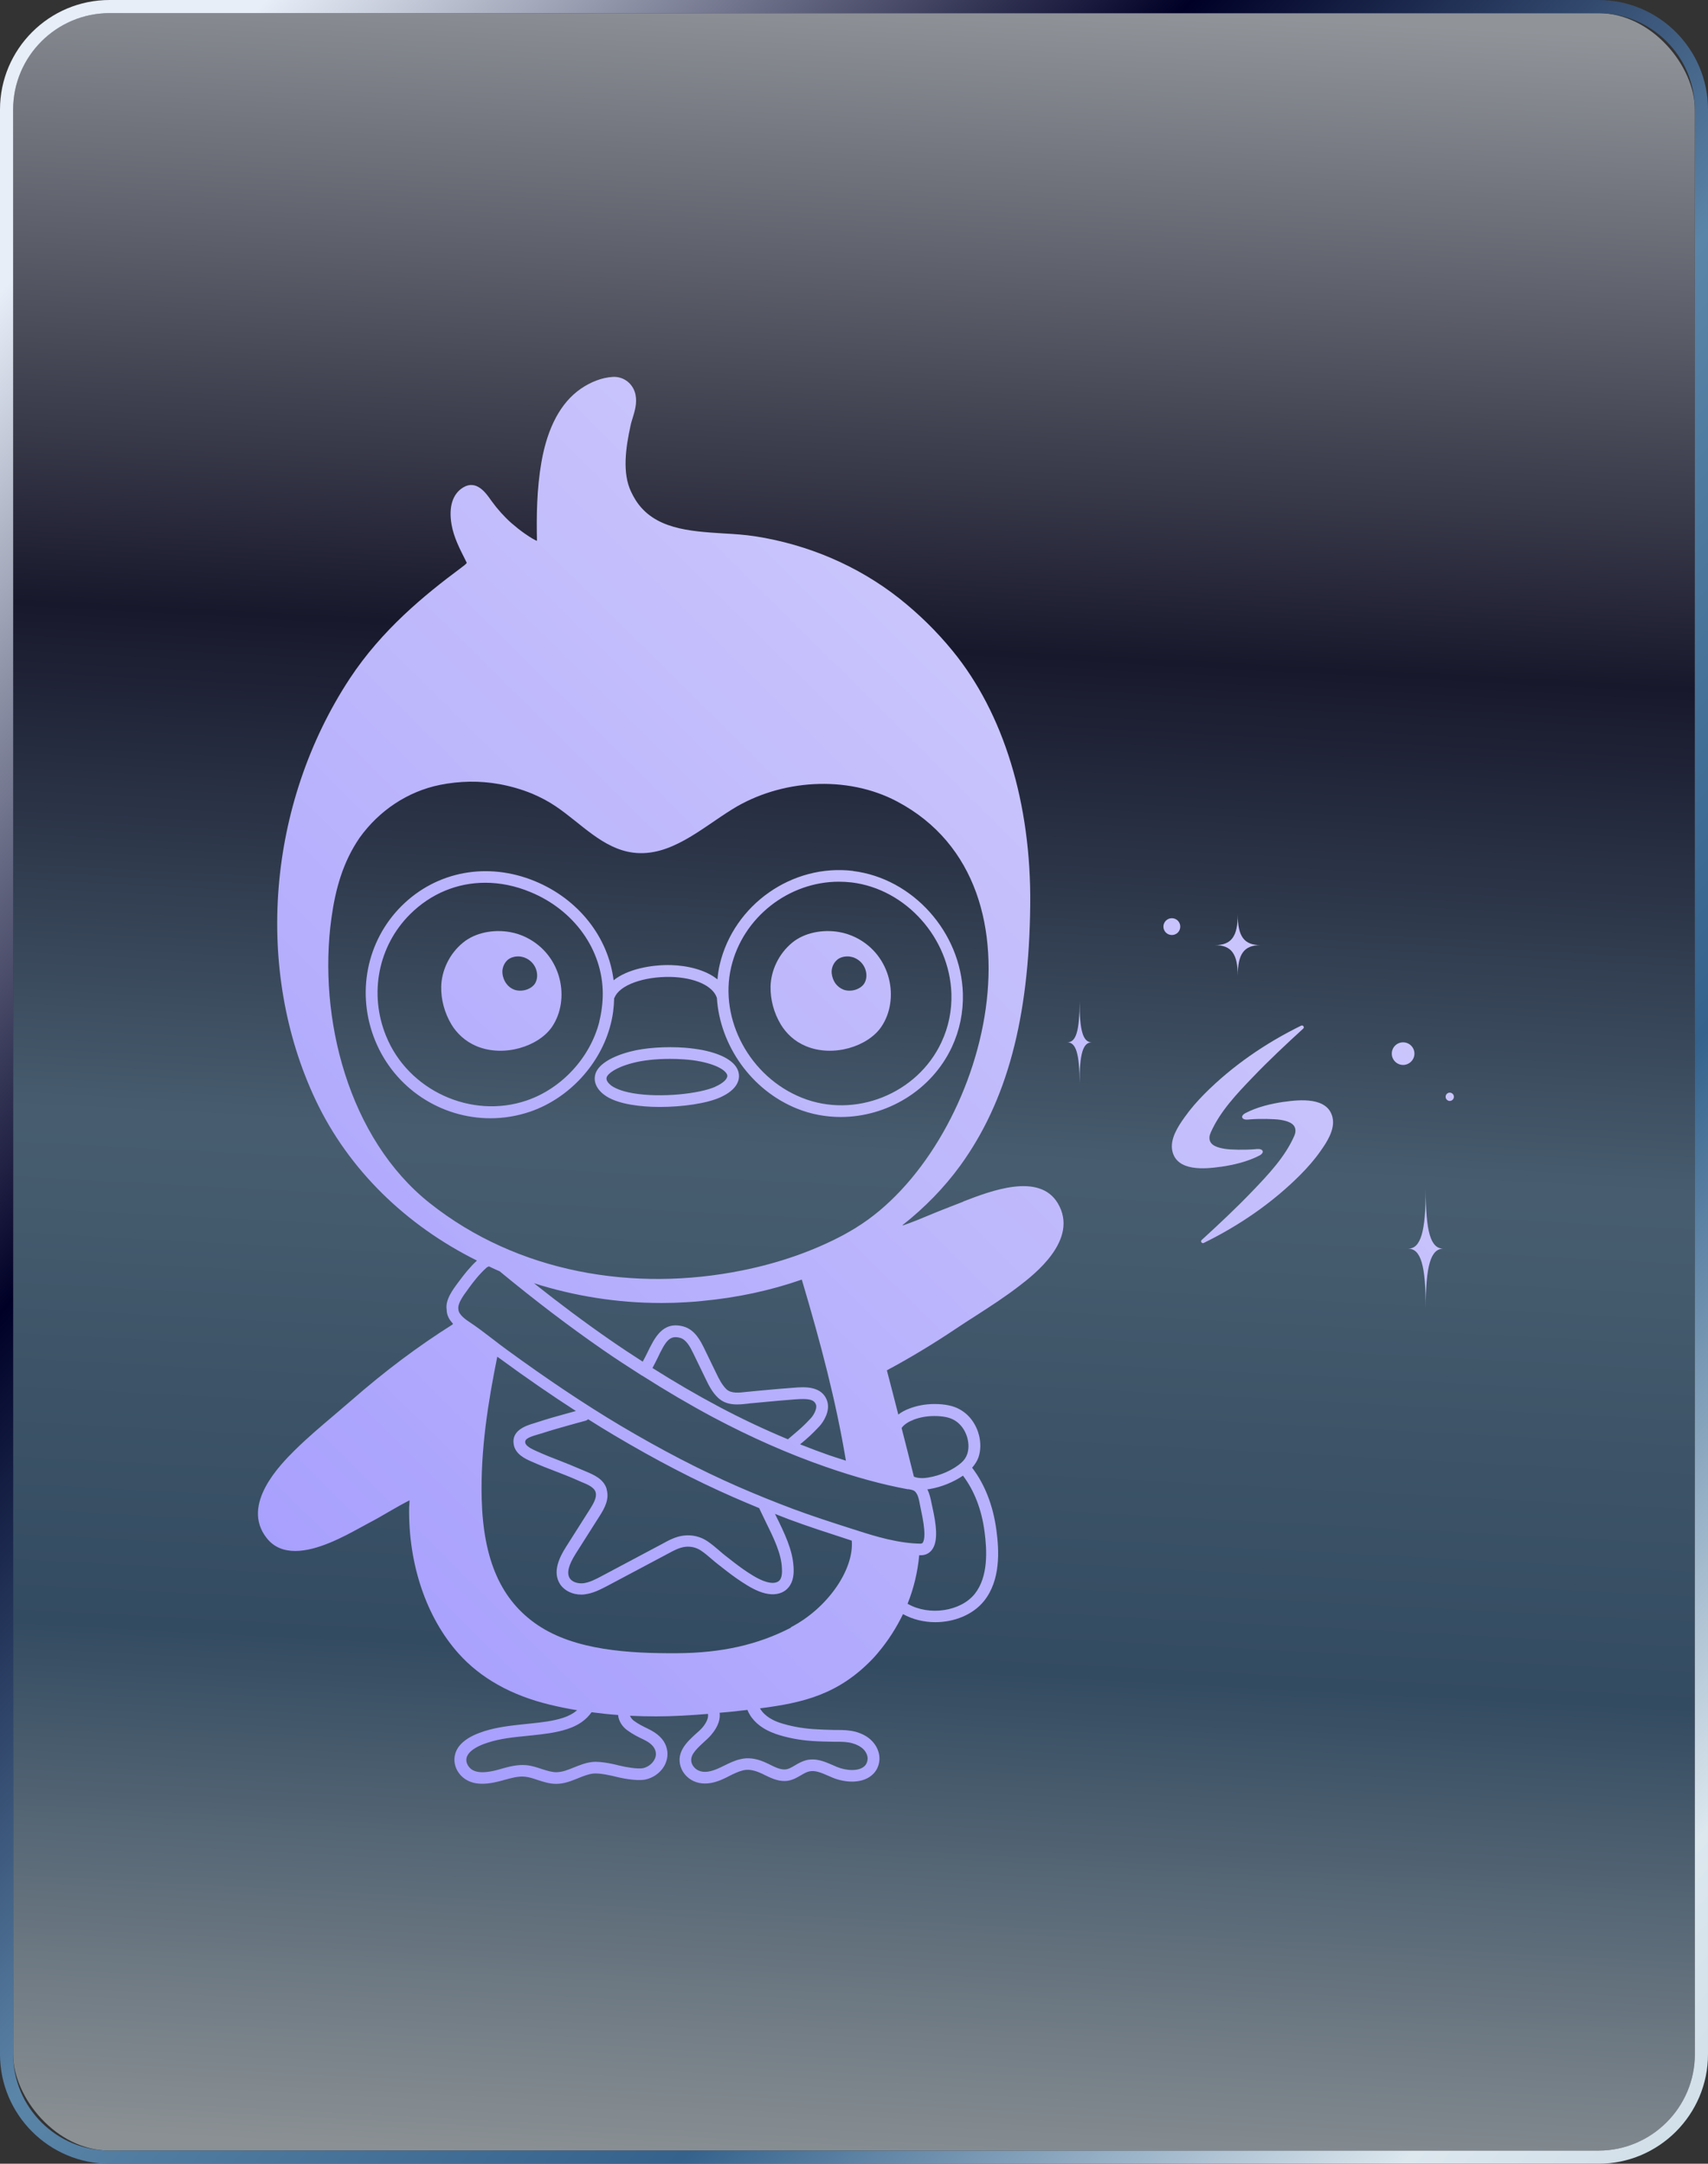
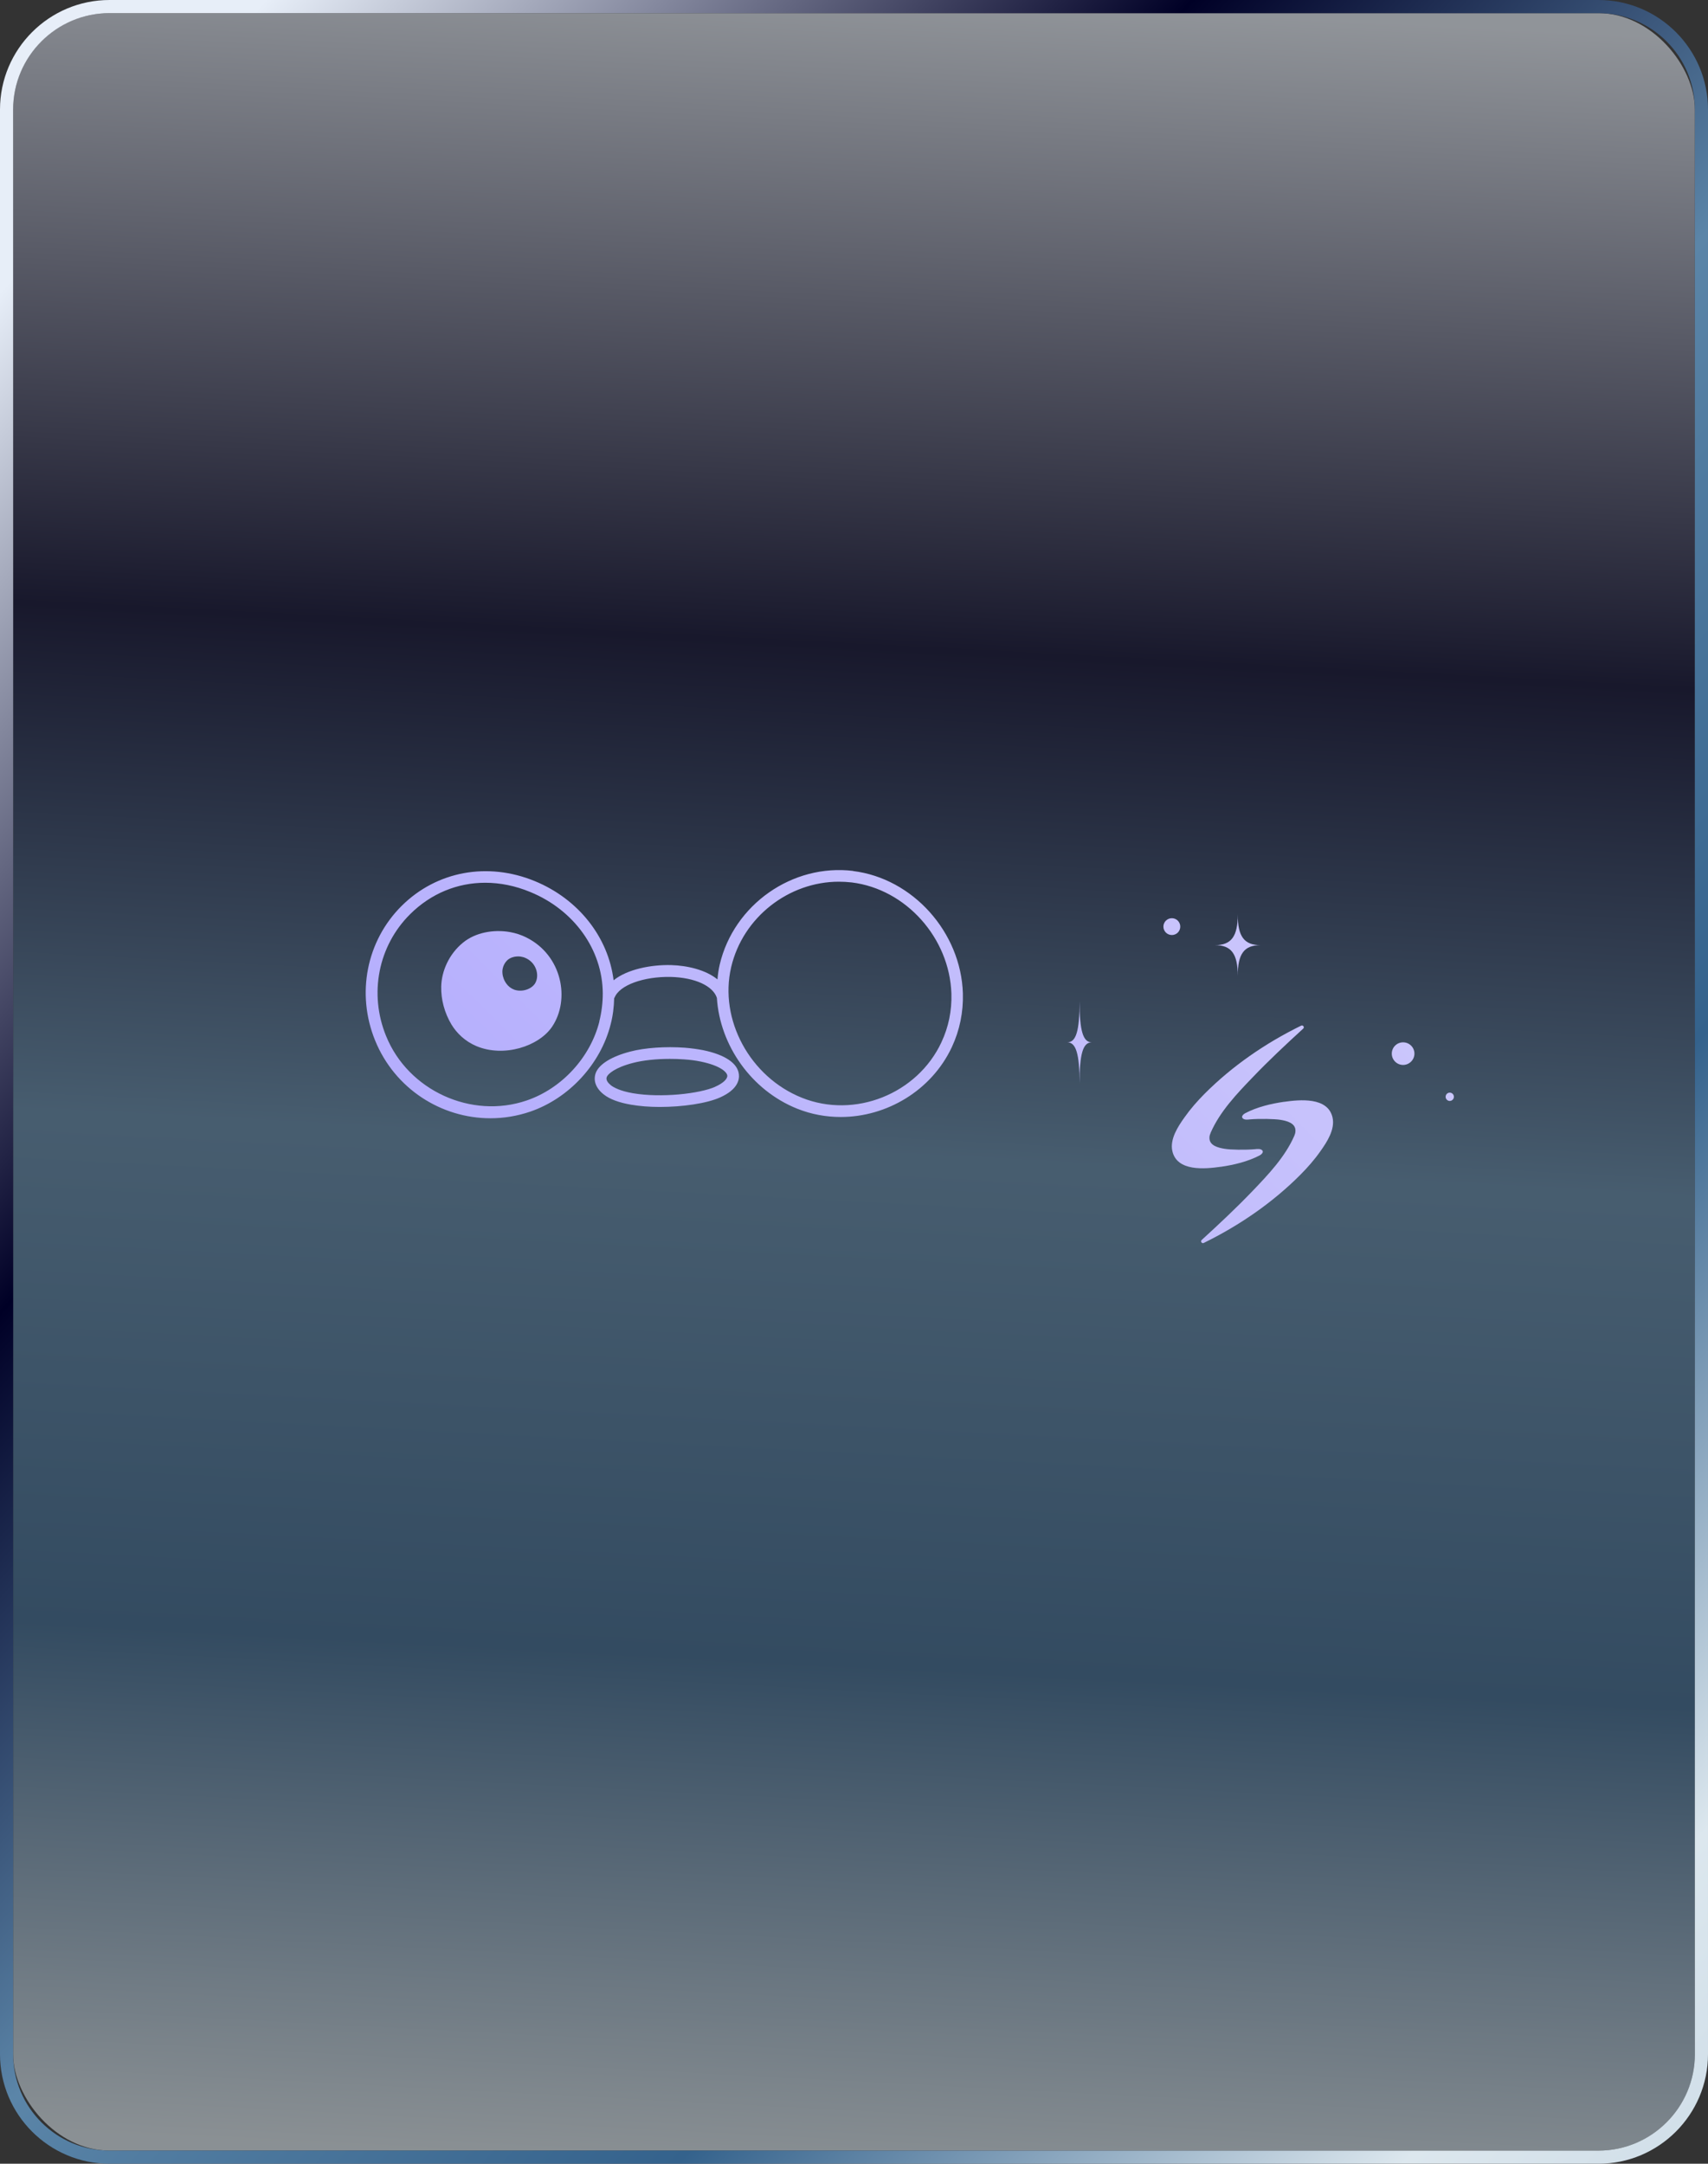
<svg xmlns="http://www.w3.org/2000/svg" xmlns:xlink="http://www.w3.org/1999/xlink" viewBox="0 0 389.87 493.83">
  <rect x="0" y="0" width="389.87" height="493.83" fill="#333333" stroke="none" />
  <defs>
    <style>
      .cls-1, .cls-2, .cls-3 {
        isolation: isolate;
      }

      .cls-1, .cls-3 {
        mix-blend-mode: screen;
      }

      .cls-4 {
        fill: url(#linear-gradient-8);
      }

      .cls-5 {
        fill: url(#linear-gradient-7);
      }

      .cls-6 {
        fill: url(#linear-gradient-5);
      }

      .cls-7 {
        fill: url(#linear-gradient-6);
      }

      .cls-8 {
        fill: url(#linear-gradient-9);
      }

      .cls-9 {
        fill: url(#linear-gradient-4);
      }

      .cls-10 {
        fill: url(#linear-gradient-3);
      }

      .cls-11 {
        fill: url(#linear-gradient-2);
      }

      .cls-3 {
        fill: url(#linear-gradient);
        fill-opacity: .52;
      }

      .cls-12 {
        mix-blend-mode: color-dodge;
      }

      .cls-13 {
        fill: url(#linear-gradient-10);
      }

      .cls-14 {
        fill: url(#linear-gradient-11);
      }

      .cls-15 {
        fill: url(#linear-gradient-12);
      }

      .cls-16 {
        fill: url(#linear-gradient-13);
      }

      .cls-17 {
        fill: url(#linear-gradient-14);
      }

      .cls-18 {
        fill: url(#linear-gradient-15);
      }
    </style>
    <linearGradient id="linear-gradient" x1="-2143.51" y1="1404.3" x2="-2177.31" y2="2048.47" gradientTransform="translate(-1969.39 2048) rotate(-180)" gradientUnits="userSpaceOnUse">
      <stop offset="0" stop-color="#b6cbdc" />
      <stop offset=".23" stop-color="#dce7ee" />
      <stop offset=".41" stop-color="#34628c" />
      <stop offset=".59" stop-color="#5b85a8" />
      <stop offset=".77" stop-color="#000026" />
      <stop offset="1" stop-color="#e7eef8" />
    </linearGradient>
    <linearGradient id="linear-gradient-2" x1="-2471.76" y1="1521.76" x2="-1967.84" y2="1979.6" xlink:href="#linear-gradient" />
    <linearGradient id="linear-gradient-3" x1="155.19" y1="456.93" x2="382.2" y2="227.66" gradientUnits="userSpaceOnUse">
      <stop offset="0" stop-color="#a79ffd" />
      <stop offset="1" stop-color="#d1cdfc" />
    </linearGradient>
    <linearGradient id="linear-gradient-4" x1="91.74" y1="394.11" x2="318.75" y2="164.84" xlink:href="#linear-gradient-3" />
    <linearGradient id="linear-gradient-5" x1="98.88" y1="401.18" x2="325.89" y2="171.91" xlink:href="#linear-gradient-3" />
    <linearGradient id="linear-gradient-6" x1="89.17" y1="391.57" x2="316.19" y2="162.3" xlink:href="#linear-gradient-3" />
    <linearGradient id="linear-gradient-7" x1="140.62" y1="442.51" x2="367.63" y2="213.24" xlink:href="#linear-gradient-3" />
    <linearGradient id="linear-gradient-8" x1="130.32" y1="432.31" x2="357.33" y2="203.04" xlink:href="#linear-gradient-3" />
    <linearGradient id="linear-gradient-9" x1="125.58" y1="427.62" x2="352.59" y2="198.35" xlink:href="#linear-gradient-3" />
    <linearGradient id="linear-gradient-10" x1="118.74" y1="420.85" x2="345.76" y2="191.58" xlink:href="#linear-gradient-3" />
    <linearGradient id="linear-gradient-11" x1="48.18" y1="350.97" x2="275.19" y2="121.7" xlink:href="#linear-gradient-3" />
    <linearGradient id="linear-gradient-12" x1="57.21" y1="359.92" x2="284.22" y2="130.65" xlink:href="#linear-gradient-3" />
    <linearGradient id="linear-gradient-13" x1="19.26" y1="322.35" x2="246.27" y2="93.08" xlink:href="#linear-gradient-3" />
    <linearGradient id="linear-gradient-14" x1="38.37" y1="341.26" x2="265.38" y2="111.99" xlink:href="#linear-gradient-3" />
    <linearGradient id="linear-gradient-15" x1="54.33" y1="357.07" x2="281.34" y2="127.8" xlink:href="#linear-gradient-3" />
  </defs>
  <g class="cls-2">
    <g id="Layer_2" data-name="Layer 2">
      <g id="Layer_1-2" data-name="Layer 1">
        <g>
          <g class="cls-12">
            <g class="cls-12">
              <rect class="cls-3" x="3" y="3" width="383.87" height="487.83" rx="21.98" ry="21.98" />
              <g class="cls-1">
                <path class="cls-11" d="M364.87,493.83H25c-13.79,0-25-11.21-25-25V25C0,11.21,11.21,0,25,0h339.87c13.79,0,25,11.21,25,25v443.83c0,13.79-11.21,25-25,25ZM25,3C12.87,3,3,12.87,3,25v443.83c0,12.13,9.87,22,22,22h339.87c12.13,0,22-9.87,22-22V25c0-12.13-9.87-22-22-22H25Z" />
              </g>
            </g>
          </g>
          <g>
-             <path class="cls-10" d="M325.44,271.41c0,9.73-1.15,13.57-4.02,13.57,2.9,0,4.02,3.82,4.02,13.58,0-9.73,1.15-13.58,4.02-13.58-2.9,0-4.02-3.82-4.02-13.57Z" />
            <path class="cls-9" d="M246.42,228.53c0,6.72-.78,9.36-2.79,9.36,1.98,0,2.79,2.64,2.79,9.36,0-6.71.77-9.36,2.78-9.36-1.98,0-2.78-2.64-2.78-9.36Z" />
            <path class="cls-6" d="M282.53,222.71c0-5.02,1.46-7,5.19-7-3.73,0-5.19-1.98-5.19-7,0,5.02-1.47,7-5.2,7,3.73,0,5.2,1.98,5.2,7Z" />
            <path class="cls-7" d="M269.41,211.48c0-1.06-.86-1.92-1.92-1.92s-1.93.86-1.93,1.92.86,1.92,1.93,1.92,1.92-.86,1.92-1.92Z" />
            <path class="cls-5" d="M330.92,249.37c-.51,0-.94.43-.94.95s.43.95.94.95.95-.43.95-.95-.43-.95-.95-.95Z" />
            <path class="cls-4" d="M322.86,240.47c0-1.43-1.16-2.58-2.59-2.58s-2.58,1.16-2.58,2.58,1.16,2.58,2.58,2.58,2.59-1.16,2.59-2.58Z" />
            <path class="cls-8" d="M293.12,251.46c-2.99.43-6.14,1.18-8.84,2.58-.4.2-1.04.75-.63,1.18.37.4,1.14.32,1.63.26,2.27-.2,5.66-.11,6.95.09,1.43.23,3.56.72,3.47,2.58,0,.4-.14.78-.28,1.12-2.1,4.79-5.98,8.87-9.53,12.57-3.71,3.87-7.61,7.52-11.57,11.14-.4.34.05.92.46.69,8.09-3.96,15.7-9.18,22.07-15.58,1.64-1.66,3.19-3.41,4.54-5.34,1.49-2.09,3.38-4.96,2.78-7.69-1.06-4.74-7.49-4.1-11.05-3.59Z" />
            <path class="cls-13" d="M278.65,266.3c2.99-.43,6.14-1.18,8.84-2.58.4-.2,1.04-.75.63-1.18-.37-.4-1.14-.32-1.63-.26-2.27.2-5.66.14-6.95-.09-1.43-.23-3.56-.72-3.47-2.58,0-.37.14-.78.29-1.12,2.09-4.79,5.97-8.87,9.53-12.57,3.7-3.87,7.6-7.52,11.56-11.14.41-.34-.05-.92-.46-.69-8.09,3.96-15.7,9.18-22.07,15.58-1.64,1.66-3.19,3.42-4.54,5.34-1.49,2.09-3.38,4.96-2.78,7.69,1.06,4.74,7.49,4.1,11.05,3.59Z" />
            <path class="cls-14" d="M160.45,239.67c-1.23-.23-2.61-.43-4.13-.55-4.36-.32-9.16,0-12.49.89-4.19,1.09-7.03,2.84-7.81,4.79-.69,1.75-.03,3.59,1.84,5.02,1.35,1.06,3.47,1.84,6.17,2.3,1.98.34,4.22.52,6.54.52,5.23,0,10.74-.8,13.81-2.18,4.05-1.81,4.42-4.08,4.28-5.28-.29-2.53-3.19-4.48-8.21-5.51ZM163.29,248.02c-3.59,1.61-12.4,2.58-18.8,1.49-3.01-.52-4.42-1.35-5-1.78-.6-.49-1.29-1.2-.98-1.95.23-.63,1.81-2.12,5.97-3.19,2.27-.6,5.31-.92,8.41-.92,1.06,0,2.15.03,3.22.11,1.41.09,2.67.26,3.79.49,4.65.95,6.03,2.47,6.11,3.19.09.78-.98,1.78-2.73,2.55Z" />
-             <path class="cls-15" d="M195.32,213.95c-1.18-.57-2.44-1-3.76-1.23-3.79-.66-7.92.14-10.68,2.38-3.24,2.64-4.93,6.57-4.99,10.07-.06,2.93.74,6,2.35,8.67,1.21,1.98,3.07,3.82,5.69,4.91,6.28,2.64,14.23.06,17.25-4.42,4.19-6.17,2.35-16.3-5.86-20.38ZM197.36,224.31c-.72,1.35-2.9,2.21-4.77,1.58-.77-.29-1.37-.78-1.8-1.32-.55-.72-.86-1.61-.95-2.44-.09-1,.26-2.15,1.12-2.96.69-.69,1.86-.98,2.96-.86.37.06.77.14,1.11.29,2.47,1.03,3.33,3.87,2.33,5.71Z" />
            <path class="cls-16" d="M120.14,213.95c-1.15-.57-2.44-1-3.76-1.23-3.79-.66-7.89.14-10.65,2.38-3.27,2.64-4.94,6.57-5.02,10.07-.06,2.93.75,6,2.35,8.67,1.21,1.98,3.1,3.82,5.68,4.91,6.29,2.64,14.24.06,17.28-4.42,4.16-6.17,2.33-16.3-5.89-20.38ZM122.21,224.31c-.72,1.35-2.9,2.21-4.79,1.58-.78-.29-1.38-.78-1.78-1.32-.55-.72-.89-1.61-.95-2.44-.11-1,.26-2.15,1.09-2.96.72-.69,1.87-.98,2.99-.86.37.06.75.14,1.09.29,2.5,1.03,3.33,3.87,2.35,5.71Z" />
            <path class="cls-17" d="M194.72,198.8l.03-.03c-13.87-1.69-27.24,7.69-30.46,21.35-.26,1.12-.43,2.27-.52,3.41-2.67-2.18-6.83-3.16-10.59-3.27-4.59-.11-9.99.95-13.12,3.47-1.21-9.84-8.01-18.54-18-22.64-10.76-4.42-22.39-2.27-30.37,5.65-8.04,7.98-10.42,20.06-6.06,30.74,4.48,10.99,15.07,17.74,26.32,17.74,3.01,0,6.09-.49,9.1-1.52,8.84-3.04,16.05-10.85,18.34-19.92.52-1.98.75-3.99.8-5.97,0-.06.06-.09.09-.11,1.09-2.87,6.66-4.85,12.8-4.74,5.54.14,9.67,2.04,10.56,4.79v.03c.69,10.76,7.81,21.04,18.34,25.26,3.22,1.29,6.6,1.89,9.93,1.89,10.48,0,20.7-6.03,25.35-15.93,1.81-3.88,2.64-7.98,2.53-12.26-.43-14.01-11.46-26.29-25.09-27.95ZM136.82,233.12c-2.07,8.24-8.61,15.33-16.62,18.05-12.6,4.3-27.01-2.27-32.06-14.69-3.96-9.67-1.81-20.61,5.48-27.84,4.77-4.73,10.79-7.17,17.14-7.17,3.39,0,6.86.69,10.3,2.12,9.99,4.1,16.48,13.17,16.53,23.13,0,2.12-.26,4.28-.8,6.43l.03-.03ZM214.9,237.86c-5.51,11.82-19.81,17.51-31.86,12.68-11.86-4.74-18.95-17.85-16.14-29.82,2.67-11.39,13.15-19.49,24.58-19.49.97,0,1.95.06,2.95.17,12.35,1.52,22.33,12.66,22.74,25.4.11,3.85-.64,7.58-2.27,11.05Z" />
-             <path class="cls-18" d="M219.95,274.14l-.06.11c-.66.26-5.51,2.12-7.12,2.81-2.21.92-4.5,1.89-6.57,2.58-.09,0-.17,0-.26.03,5.11-4.02,9.62-8.64,13.26-13.66,10.63-14.67,15.71-33.58,15.96-59.52.23-23.13-6.05-43.71-17.74-57.97-3.58-4.39-7.69-8.41-12.14-11.94-9.36-7.38-20.72-12.28-32.89-14.18-2.3-.35-4.74-.52-7.29-.66-7.78-.49-15.82-1-20.01-7.6-.37-.6-.72-1.23-1.03-1.89-2.07-4.33-1.23-10.07-.14-15.07.11-.6.32-1.18.49-1.78.49-1.58,1.03-3.39.66-5.28-.49-2.53-2.7-4.25-5.2-4.1-2.41.14-4.99,1.12-7.29,2.7-4.57,3.16-7.58,8.78-8.98,16.67-1.09,6.2-1.15,12.51-1.03,18.05-.46-.17-1.26-.6-2.76-1.64-1.15-.8-2.18-1.64-3.1-2.44-1.67-1.49-3.16-3.16-4.45-4.94l-.29-.4c-1.06-1.49-3.21-4.59-6.23-2.78-2.44,1.46-3.36,4.48-2.67,8.47.52,2.96,1.87,5.54,3.13,8.04l.34.69c-.06.23-.78.77-1.29,1.15-8.47,6.29-18.11,14.21-25.4,25.26-18.83,28.64-21.9,66.47-7.75,96.32,7.52,15.84,20.61,28.5,36.77,36.53-1.58,1.46-2.93,3.16-3.9,4.48l-.37.49c-1.26,1.69-3.01,4.02-2.64,6.23,0,1.29.6,2.32,1.43,3.19,0,.06-.06.14-.09.2-7.84,4.94-15.39,10.59-23.08,17.31-1.32,1.15-2.67,2.3-4.02,3.44-3.01,2.55-6.11,5.17-8.98,8.01-3.04,3.04-12.37,12.28-6.37,19.95,1.69,2.18,4.02,2.98,6.55,2.98,5.05,0,11.02-3.24,14.81-5.31.6-.34,1.18-.66,1.69-.92l.37-.2c1.55-.8,3.07-1.69,4.59-2.58,1.49-.86,3.04-1.75,4.62-2.55,0,.52-.06,1.03-.09,1.58-.2,13,3.93,25.17,11.31,33.41,5.02,5.6,12.03,9.53,20.81,11.65,2.04.49,4.1.92,6.23,1.26-.83.72-1.87,1.29-3.16,1.72-2.38.78-4.99,1.06-7.52,1.32l-1.32.14c-3.04.32-6.2.66-9.21,1.61-1.46.49-3.36,1.18-4.85,2.5-.89.77-1.52,1.72-1.78,2.73-.6,2.15.4,4.53,2.44,5.8,1.32.83,2.99,1.12,5.08.89.92-.11,1.92-.32,3.1-.63l.49-.14c1.69-.46,3.27-.92,4.79-.77.95.09,1.89.4,2.93.75,1.32.43,2.7.89,4.22.89,1.84,0,3.44-.66,5.02-1.29,1.18-.49,2.3-.92,3.42-1.06,1.43-.17,4.36.49,5.4.77.43.11,4.31,1.03,6.49.6,1.81-.37,3.42-1.52,4.33-3.07.8-1.41.98-2.98.46-4.48-.54-1.61-1.87-2.96-4.16-4.05-1.29-.63-2.07-1-3.24-1.84-.37-.29-.69-.69-.86-1.12,1.95.09,3.93.14,5.97.14,3.79,0,7.75-.23,11.83-.57.17,1.06-.54,2.24-1.26,3.1-.43.49-.95.97-1.52,1.46-1.92,1.75-4.54,4.13-3.45,7.52.46,1.41,1.52,2.58,2.9,3.24.86.4,1.75.57,2.64.57,1.78,0,3.5-.69,4.77-1.32l.78-.4c1.09-.55,2.1-1.03,3.16-1.29,1.09-.26,2.3-.09,3.68.49.43.17.86.37,1.29.6,1.32.63,2.84,1.38,4.51,1.35,1.49,0,2.69-.72,3.73-1.32.63-.37,1.23-.72,1.83-.86,1.35-.34,2.79.29,4.31.95.34.14.72.31,1.06.46,2.99,1.23,7.03,1.44,9.3-.86.92-.92,1.44-2.24,1.41-3.62-.03-1.38-.63-2.76-1.67-3.85-.94-1.01-2.26-1.72-3.81-2.15-1.44-.37-2.82-.4-4.14-.4h-.66c-1.61-.03-3.21-.09-4.82-.2-2.81-.2-5.37-.69-7.78-1.49-1.15-.4-3.27-1.32-4.36-3.19v-.06c9.79-1.26,17.88-3.13,25.72-11.34.37-.4.74-.8,1.09-1.23,2.35-2.76,4.27-5.77,5.8-8.93,2.24,1.23,4.82,1.84,7.37,1.84,4.31,0,8.59-1.69,11.11-4.82,3.82-4.73,3.48-11.51,2.84-16.19-.74-5.62-2.67-10.5-5.54-14.24.61-.72,1.12-1.46,1.44-2.35,1.09-3.16.06-7.18-2.44-9.61-.55-.54-1.18-1-1.81-1.35-1.46-.83-3.36-1.23-5.8-1.23-1.98,0-3.9.34-5.71,1.03-1,.37-1.84.83-2.53,1.38-.91-3.62-1.8-6.97-2.61-10.1,5.23-2.81,10.45-5.94,15.76-9.5,1.46-.98,2.96-1.95,4.45-2.9,3.3-2.12,6.72-4.33,9.93-6.8,3.42-2.61,13.84-10.62,8.87-18.94-4.25-7.12-15.44-2.75-21.47-.43ZM147.01,397.06h-.03c1.41.66,2.27,1.49,2.58,2.38.34.98.06,1.78-.26,2.3-.52.89-1.49,1.58-2.53,1.81-1.21.23-3.9-.23-5.28-.57-.43-.11-4.22-1.12-6.4-.83-1.46.17-2.78.72-4.08,1.23-1.38.57-2.7,1.09-4.02,1.09-1.09,0-2.21-.37-3.39-.75-1.12-.37-2.27-.75-3.5-.86-2.01-.17-3.93.34-5.77.86l-.46.14c-1.06.29-1.9.46-2.7.55-1.46.17-2.58,0-3.39-.49-.86-.55-1.58-1.67-1.26-2.81.17-.63.63-1.12.98-1.44,1.15-1,2.7-1.58,3.93-1.98,2.76-.89,5.77-1.21,8.67-1.49l1.35-.14c2.67-.29,5.43-.57,8.1-1.46,2.47-.8,4.3-2.12,5.48-3.82,1.98.26,3.99.49,6.06.63.11,1.43,1.03,2.73,2.07,3.47,1.35.97,2.27,1.44,3.85,2.18ZM176.92,395.65l.06.06c2.64.89,5.4,1.43,8.44,1.64,1.64.11,3.3.14,4.96.17h.69c1.24,0,2.39.03,3.48.34,1.06.29,1.95.78,2.58,1.41.57.6.89,1.35.92,2.04,0,.63-.23,1.26-.63,1.69-1.32,1.35-4.22,1.15-6.4.26-.32-.14-.66-.29-.98-.43-1.78-.77-3.79-1.66-6.06-1.09-.94.26-1.78.72-2.49,1.15-.86.52-1.61.95-2.41.95h-.03c-1.07,0-2.16-.52-3.28-1.09-.48-.23-.94-.46-1.43-.66-1.92-.8-3.65-1-5.31-.6-1.38.31-2.58.92-3.76,1.49l-.75.37c-2.27,1.09-3.85,1.32-5.11.72-.72-.34-1.29-.98-1.52-1.66-.52-1.61.72-2.93,2.7-4.74.63-.57,1.26-1.15,1.72-1.69,1.78-2.07,2.12-3.79,1.95-5.08,1.15-.11,2.24-.17,3.39-.31l1.41-.17c.52-.06,1.03-.11,1.55-.17.14.37.32.75.52,1.06,1.12,1.92,3.19,3.47,5.8,4.36ZM180.51,371.4l.06.06c-7.58,3.93-15.88,5.8-26.07,5.85-10.85.06-23.19-.63-31.78-6.43-8.35-5.65-12.4-14.81-12.77-28.82-.29-11.25,1.49-22.18,3.56-32.43.17.14.37.29.55.4,6.11,4.48,11.83,8.41,17.39,12-.8.23-1.58.43-2.27.63-2.07.57-3.79,1.03-6.69,1.98l-.54.17c-1.72.52-5.31,1.58-4.68,4.91.4,2.21,2.7,3.24,3.79,3.73,2.3,1.03,4.08,1.72,5.83,2.38,1.55.6,3.07,1.18,4.94,2.01l.8.35c1.55.63,2.98,1.23,3.33,2.38.34,1.15-.49,2.58-1.29,3.85l-5.48,8.64c-1.46,2.3-3.16,5.68-1.35,8.49.98,1.49,2.81,2.38,4.82,2.38.26,0,.55,0,.83-.06,1.92-.23,3.59-1.12,5.08-1.89l13.98-7.43c1.32-.72,2.58-1.38,3.88-1.52,1.23-.14,2.5.14,3.53.83.86.57,1.64,1.23,2.47,1.95.49.43.98.83,1.49,1.23,1.41,1.12,2.81,2.21,4.28,3.24,1.55,1.06,3.22,2.18,5.08,2.93,1.98.77,3.7.86,5.13.26.61-.26,1.15-.66,1.58-1.18,1.15-1.38,1.24-3.19,1.15-4.62-.2-3.93-2.06-7.75-4.07-11.82-.06-.11-.12-.23-.18-.34,1.04.4,2.07.8,3.1,1.21,4.45,1.66,9.02,3.13,13.41,4.56l1.03.34c.52,6.69-5.6,15.47-13.92,19.77ZM138.46,339.92l.03-.06c-.69-2.35-3.01-3.3-4.85-4.07l-.75-.32c-1.92-.83-3.47-1.44-5.05-2.07-1.72-.66-3.44-1.32-5.68-2.35-.63-.29-2.1-.95-2.27-1.78-.14-.75.54-1.2,2.81-1.86l.6-.17c2.87-.92,4.56-1.38,6.57-1.95,1.09-.32,2.3-.63,3.85-1.06.2-.06.37-.17.52-.32,1.98,1.26,3.96,2.47,5.89,3.62,9.47,5.63,18.4,10.28,27.3,14.18,1.95.86,3.9,1.67,5.89,2.5,0,.06,0,.11.05.17.43.92.89,1.84,1.32,2.75,1.87,3.79,3.65,7.38,3.79,10.76.06.95.03,2.1-.51,2.76-.18.2-.38.34-.61.43-.94.4-2.21.06-3.13-.29-1.6-.63-3.12-1.64-4.53-2.61-1.44-1.01-2.78-2.07-4.13-3.13-.49-.37-.95-.77-1.41-1.18-.86-.75-1.75-1.49-2.73-2.15-1.55-1.03-3.45-1.49-5.34-1.26-1.81.2-3.42,1.06-4.88,1.87l-13.92,7.4c-1.35.72-2.73,1.43-4.13,1.61-1.09.11-2.47-.17-3.1-1.12-.75-1.18-.32-2.96,1.35-5.62l5.48-8.64c1.12-1.75,2.24-3.82,1.58-6.03ZM224.74,349.61c.55,4.19.89,10.25-2.26,14.18-3.22,3.99-10.37,5.05-15.25,2.27h-.08c1.43-3.56,2.32-7.29,2.67-11.11h.37c1.01,0,1.87-.4,2.47-1.15,1.64-2.01,1-6.08.17-9.81l-.23-1.06c-.17-.92-.43-2.04-.92-3.04.2,0,.38,0,.58-.06,2.7-.46,5.39-1.58,7.55-3.04,2.55,3.36,4.27,7.72,4.93,12.83ZM208.5,324.04h-.03c1.49-.57,3.1-.86,4.76-.86,1.96,0,3.45.29,4.51.89.46.26.89.57,1.26.95,1.75,1.69,2.53,4.65,1.78,6.83-.26.78-.71,1.43-1.37,2.01-1.9,1.64-4.71,2.9-7.53,3.36-.91.17-2.26.23-3.27-.2-.97-3.9-1.92-7.63-2.81-11.11.66-.95,1.86-1.55,2.7-1.86ZM207.29,339.92l.03-.06c.49.09.92.17,1.26.34.89.49,1.18,1.95,1.41,3.24l.23,1.15c1.15,5.19.83,6.94.37,7.55-.05.06-.14.11-.43.17-2.29-.03-4.76-.37-7.55-1.01-2.44-.57-4.88-1.32-7.17-2.07l-1.18-.37c-4.39-1.41-8.93-2.87-13.32-4.51-4.19-1.58-8.38-3.27-12.46-5.05-8.78-3.85-17.6-8.44-26.98-14.01-8.12-4.85-16.59-10.51-25.86-17.28-1.03-.75-2.04-1.52-3.07-2.32-1.43-1.09-2.84-2.18-4.3-3.21-.23-.17-.49-.34-.77-.52-1.21-.8-2.84-1.9-2.87-3.19-.2-1.29,1.15-3.1,2.12-4.42l.37-.52c.98-1.35,2.33-3.07,3.9-4.48.17-.17.4-.26.6-.32.8.37,1.61.78,2.44,1.12,8.07,6.66,15.79,12.54,23.59,17.94,2.9,2.01,5.8,3.9,8.7,5.74.03.03.06.09.11.09.03,0,.09,0,.11.03,5.45,3.47,10.88,6.66,16.19,9.5,8.64,4.59,17.25,8.38,25.58,11.28,6.91,2.41,13.11,4.1,18.94,5.17ZM182.98,329.35l-.03.03c1.46-1.23,2.41-2.07,4.08-3.85,1-1.09,2.49-3.5,1.8-5.71-1.14-3.59-5.25-3.3-7.63-3.1-2.47.17-4.97.4-7.44.63l-2.12.2c-.37.03-.75.09-1.12.11-1.78.2-3.62.43-4.71-.6-1-.98-1.66-2.27-2.33-3.67l-2.81-5.8c-.72-1.43-2.01-4.13-4.68-4.85-4.77-1.29-6.6,2.64-8.27,6.08-.32.66-.66,1.29-1.01,1.95-2.47-1.58-4.94-3.21-7.46-4.96-5.77-3.99-11.51-8.29-17.37-12.94,9.13,2.9,18.92,4.51,29.02,4.51h.34c1.78,0,3.59-.06,5.37-.17,1.21-.06,2.41-.17,3.62-.29,8.09-.75,15.71-2.41,22.79-4.88,4.42,14.87,7.8,27.75,10.07,41.33-1.23-.4-2.47-.78-3.79-1.23-2.21-.77-4.42-1.61-6.66-2.5l.32-.29ZM181.23,327.31l-.03.03-1.35,1.15c-5.22-2.18-10.51-4.65-15.79-7.46-5.02-2.67-10.05-5.6-15.13-8.81.4-.75.8-1.52,1.15-2.24,1.84-3.9,2.78-5.31,5.14-4.65,1.38.37,2.27,1.98,2.98,3.44l2.81,5.8c.75,1.55,1.52,3.16,2.9,4.45,2.01,1.89,4.71,1.58,6.89,1.32.37-.06.72-.09,1.06-.11l2.12-.2c2.47-.23,4.91-.46,7.58-.66,2.79-.2,4.28-.06,4.71,1.26.26.78-.43,2.24-1.21,3.07-1.55,1.67-2.41,2.41-3.84,3.62ZM195.41,280.19c-.98.6-1.95,1.15-2.93,1.69-6.95,3.7-14.78,6.4-23.02,8.06-24.77,5.02-51.32.55-71.36-15.35-18.57-14.72-25.58-42.33-22.45-65.03.92-6.66,2.61-12.8,6.46-18.4,4.42-6.14,10.91-10.53,18.34-12.03,4.45-.89,9.07-.98,13.52-.17,2.55.46,5.05,1.18,7.43,2.15,1.9.8,3.73,1.75,5.43,2.9,5.77,3.87,10.73,9.7,17.71,10.59,8.44,1.06,15.5-5.51,22.65-9.93,10.94-6.77,26.04-7.86,37.58-1.75,36.59,19.34,19.72,79.35-9.36,97.26Z" />
          </g>
        </g>
      </g>
    </g>
  </g>
</svg>